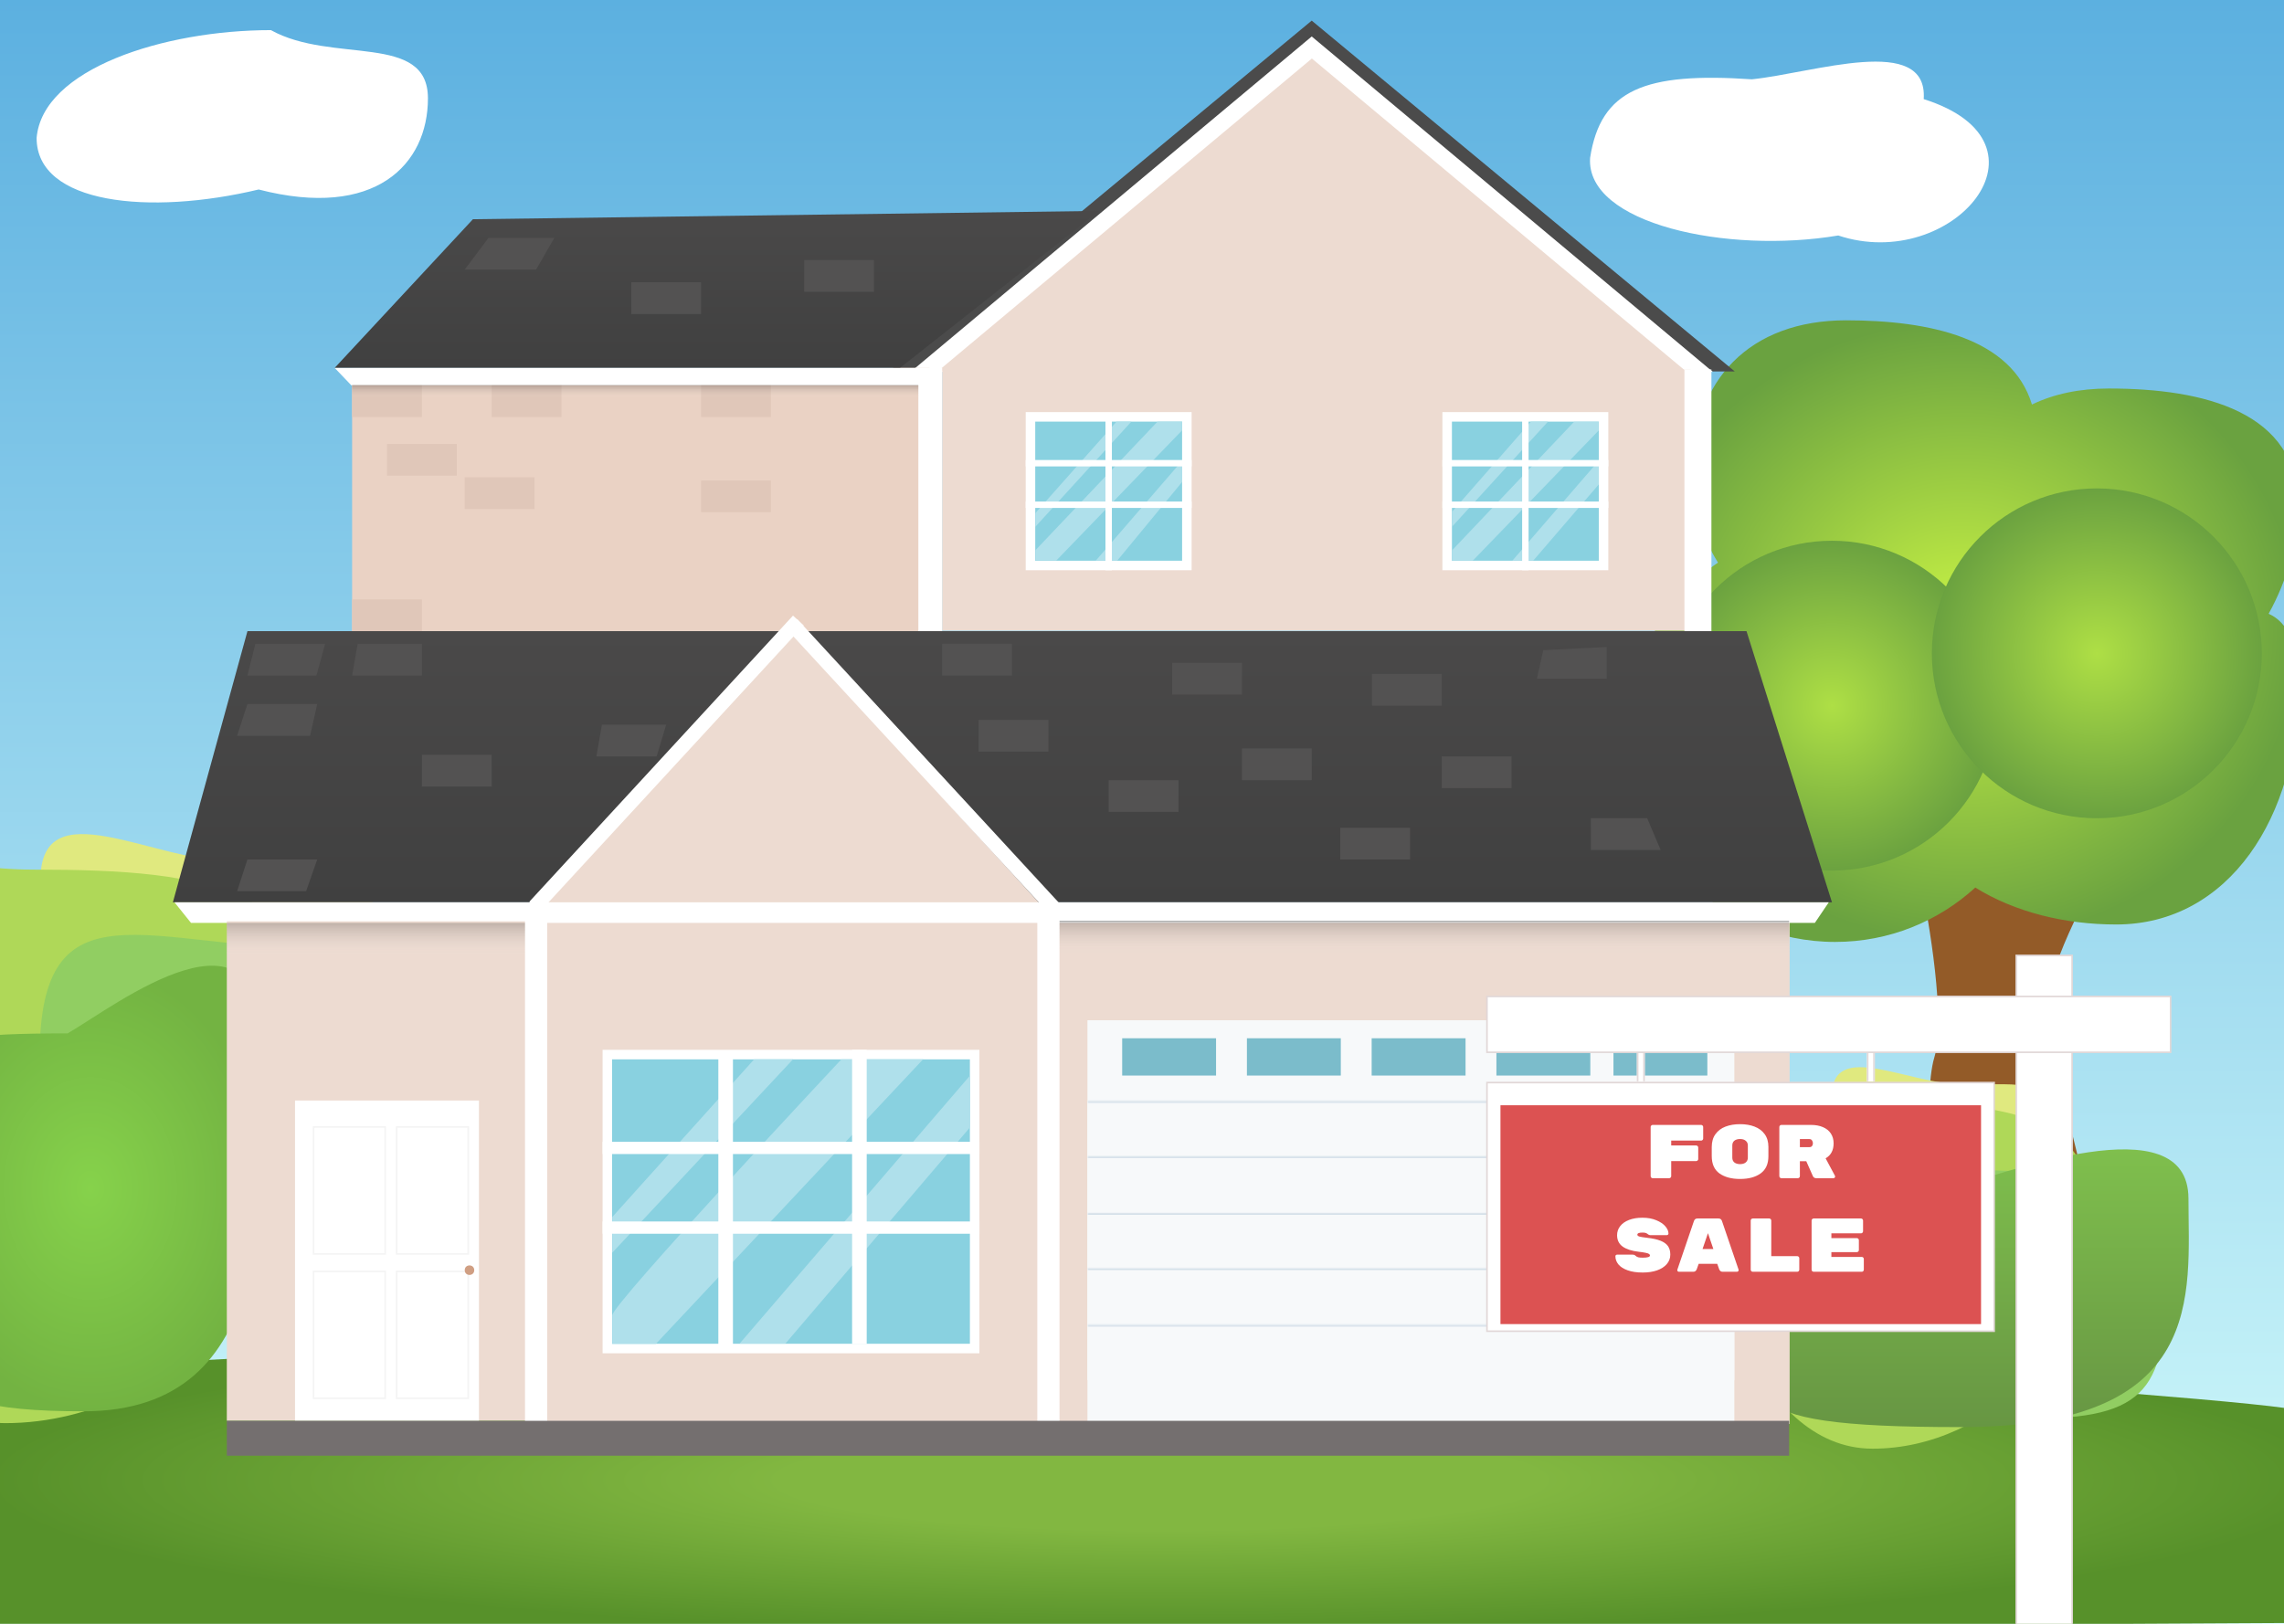
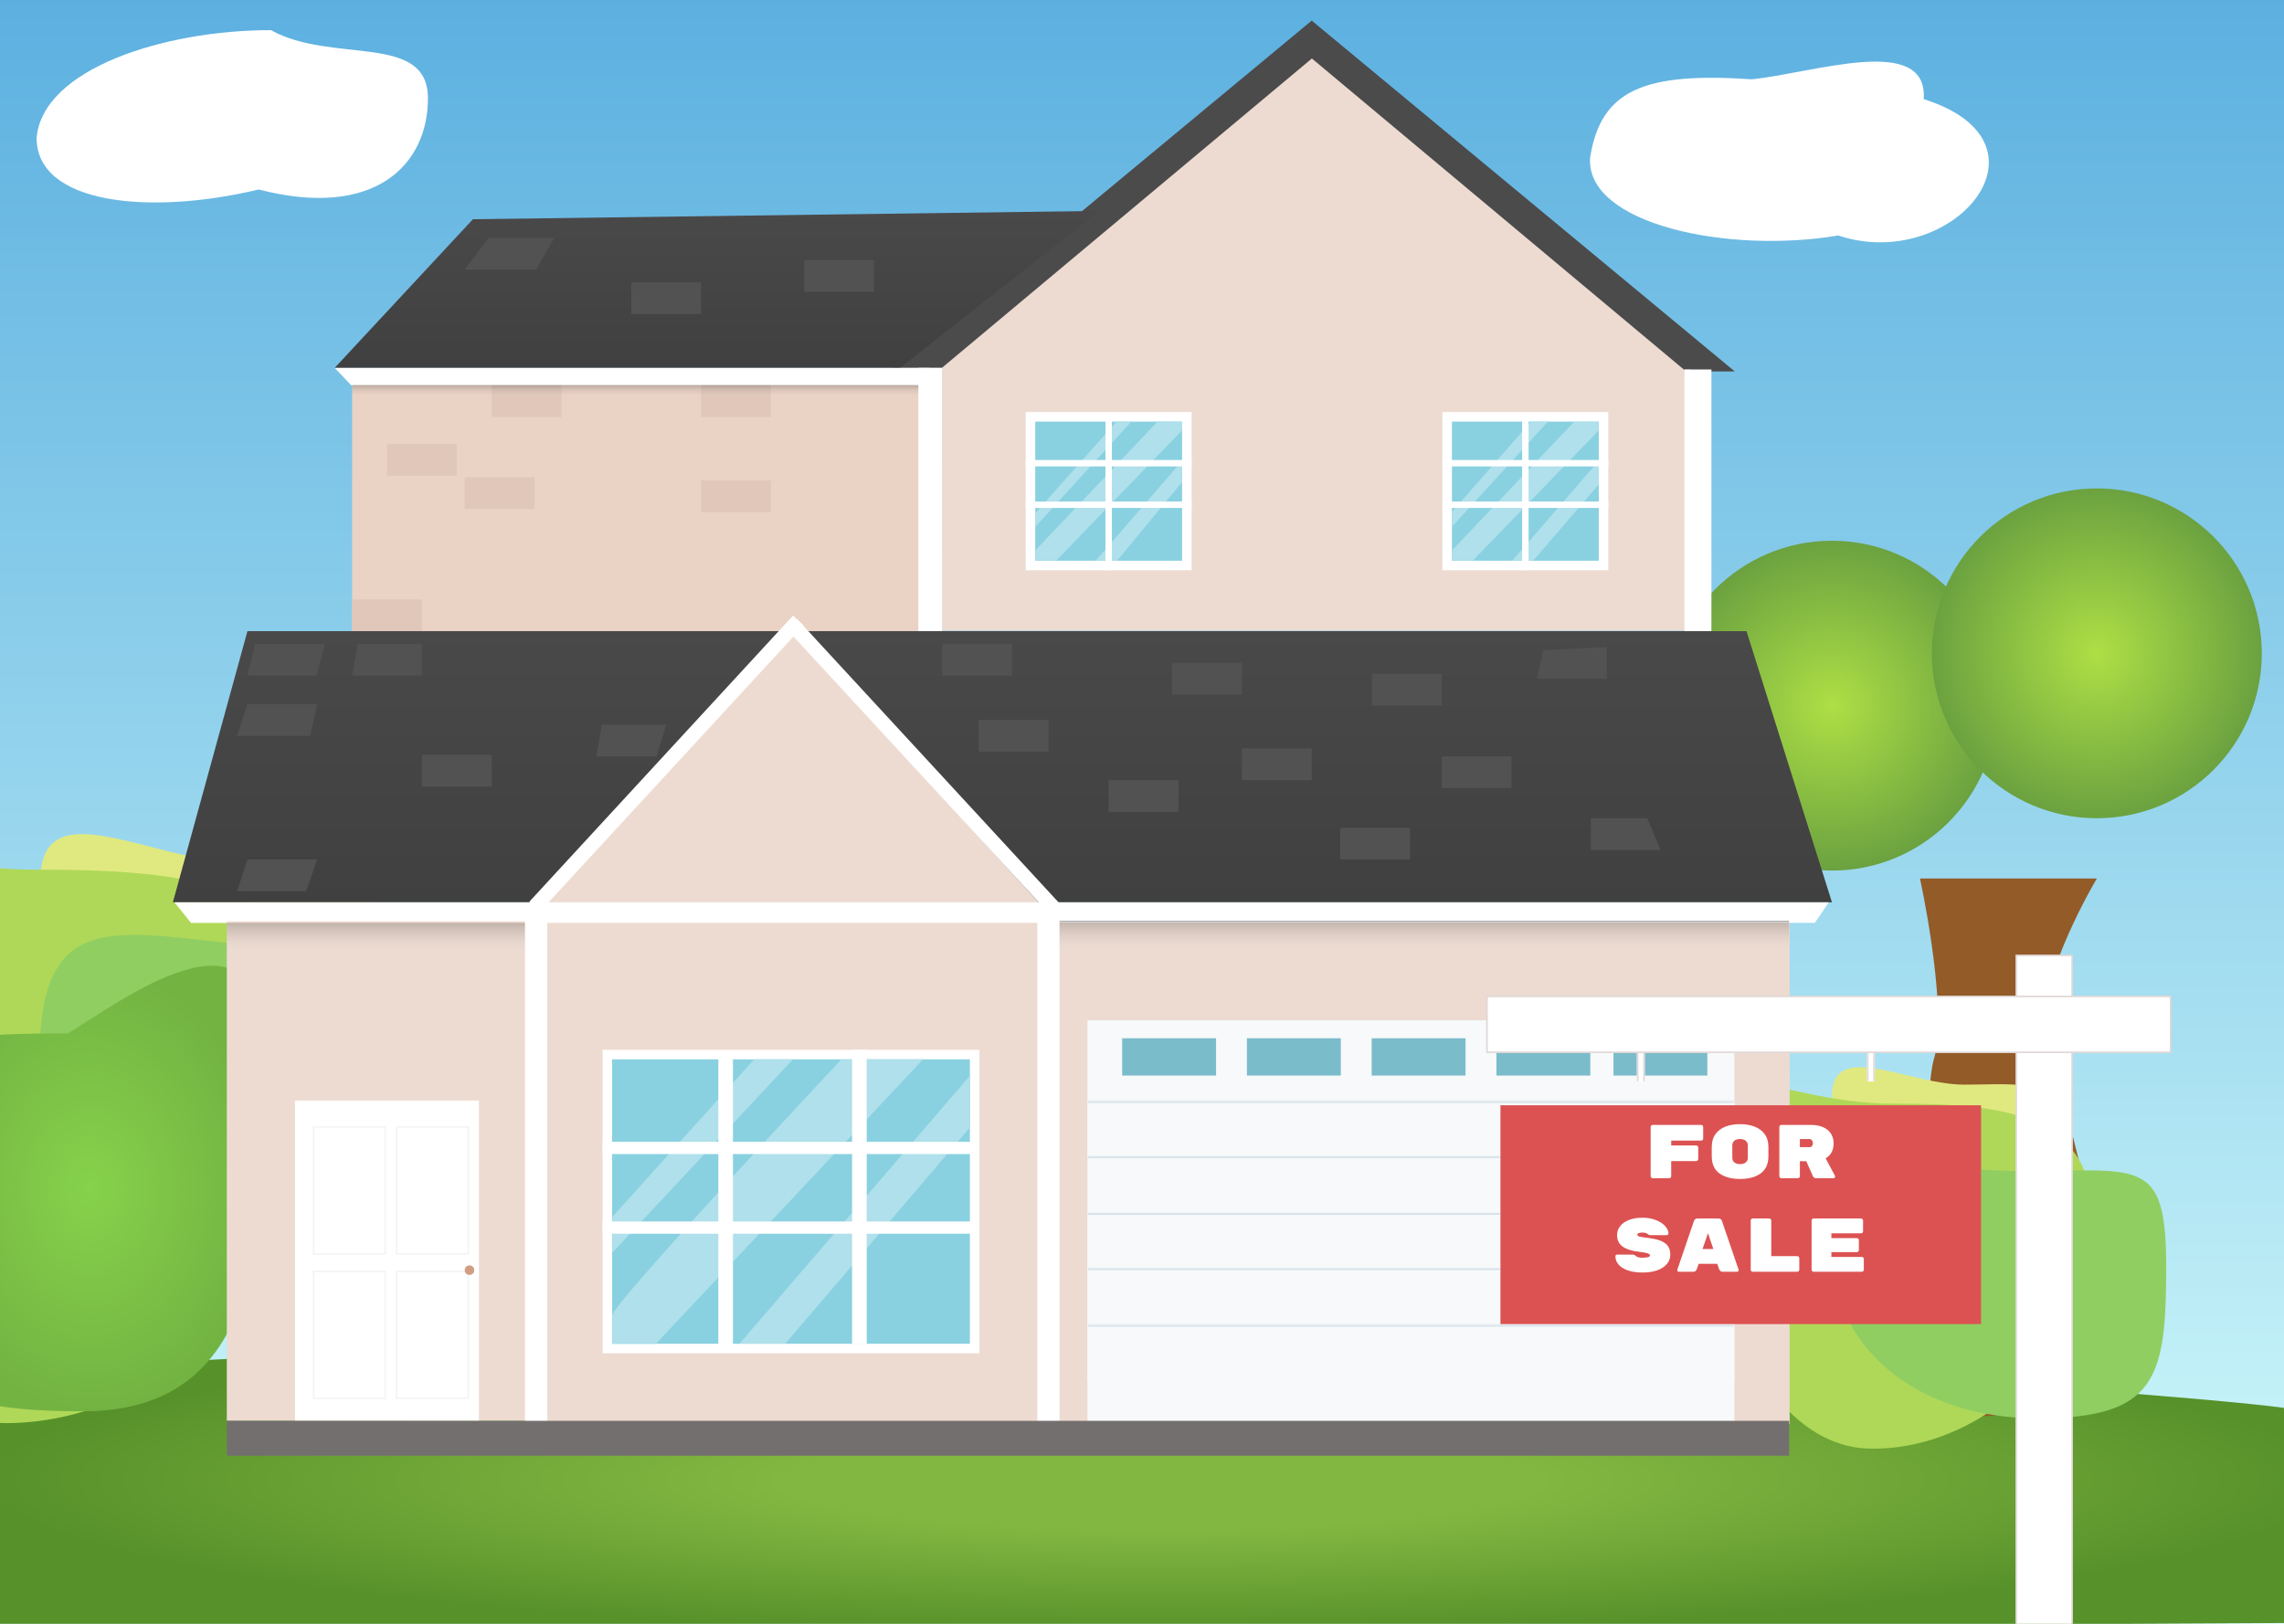
<svg xmlns="http://www.w3.org/2000/svg" width="1440" height="1024" viewBox="0 0 1440 1024" fill="none">
  <g clip-path="url(#clip0_21_152)">
    <rect width="1440" height="1024" fill="white" />
    <rect width="1440" height="1024" fill="url(#paint0_linear_21_152)" />
    <path d="M-3 865.123C190.976 853.722 603.005 832.061 699.31 836.621C819.692 842.322 1431.11 880.938 1451.5 890C1487.5 906 1443.33 981.318 1440 1023.5L-3 1031V865.123Z" fill="url(#paint1_radial_21_152)" />
    <path d="M1210.5 554C1216.5 581.833 1226.7 643.4 1219.5 667C1212.3 690.6 1216.5 782.5 1219.5 825.5C1218 842 1212.8 877.6 1204 888C1195.2 898.4 1273 892.333 1313 888L1322 777.5C1314 745 1296.4 674.2 1290 651C1283.6 627.8 1308.67 576.667 1322 554H1210.5Z" fill="#935B28" />
    <g filter="url(#filter0_i_21_152)">
-       <path fill-rule="evenodd" clip-rule="evenodd" d="M1244.37 573.703C1221.08 595.005 1190.06 608 1156 608C1083.65 608 1025 549.349 1025 477C1025 432.041 1047.65 392.372 1082.16 368.78C1071.91 352.469 1066 333.274 1066 312.73C1066 253.487 1102.31 216 1162.93 216C1215.63 216 1267.45 227.237 1280.09 269.098C1293.7 262.517 1309.95 259 1328.48 259C1388.82 259 1448 273.794 1448 332.748C1448 355.384 1441.16 379.692 1429.31 401.052C1441.22 406.389 1448 419.648 1448 447.845C1448 528.127 1404.69 597 1333.18 597C1301.18 597 1269.55 589.349 1244.37 573.703Z" fill="url(#paint2_radial_21_152)" />
-     </g>
+       </g>
    <g filter="url(#filter1_f_21_152)">
      <circle cx="1155" cy="445" r="104" fill="url(#paint3_radial_21_152)" />
    </g>
    <g filter="url(#filter2_f_21_152)">
      <circle cx="1322" cy="412" r="104" fill="url(#paint4_radial_21_152)" />
    </g>
    <g filter="url(#filter3_i_21_152)">
      <path d="M269.801 73C269.801 114.698 236.58 149.5 163.08 130.5C94.08 147 23.08 139.697 23.08 98C26.801 54.5 103.146 30 170.801 30C209.5 51.5 269.801 31.303 269.801 73Z" fill="white" />
    </g>
    <g filter="url(#filter4_i_21_152)">
      <path d="M1212.85 73.503C1300.62 101.239 1231.01 183.425 1158.96 159.5C1089 171.298 999.701 152.141 1002.52 110.539C1009.17 67.39 1037.04 56.441 1104.54 61.014C1143.34 57.056 1215.67 31.901 1212.85 73.503Z" fill="white" />
    </g>
    <path d="M1155 691.105C1155 727.181 1203.12 814.833 1238.56 814.833C1273.99 814.833 1298.51 750.833 1298.51 714.758C1298.51 678.682 1273.99 684.009 1238.56 684.009C1203.12 684.009 1155 655.029 1155 691.105Z" fill="#E0E97F" />
    <path d="M1320.2 773.724C1320.2 844.975 1255.32 913.569 1180.61 913.569C1105.9 913.569 1071 794.122 1071 722.871C1071 651.619 1118.19 695.966 1192.9 695.966C1267.61 695.966 1320.2 702.472 1320.2 773.724Z" fill="#AFD858" />
    <path d="M1365.74 799.243C1365.74 869.608 1359.27 894.428 1284.56 894.428C1209.85 894.428 1153 851.213 1153 780.848C1153 710.482 1199.85 738.511 1274.56 738.511C1349.27 738.511 1365.74 728.878 1365.74 799.243Z" fill="#91CE62" />
    <g filter="url(#filter5_i_21_152)">
-       <path d="M1379.76 778.849C1379.76 839.308 1391.9 922.955 1236.33 922.955C1080.76 922.955 1108.37 903.093 1108.37 842.634C1108.37 782.175 1068.1 774.42 1223.67 774.42C1263.68 762.903 1379.76 718.39 1379.76 778.849Z" fill="url(#paint5_linear_21_152)" />
-     </g>
+       </g>
    <path d="M25.5 555.043C25.5 612.912 96.756 753.516 149.221 753.516C201.686 753.516 238 650.853 238 592.984C238 535.115 201.686 543.66 149.221 543.66C96.756 543.66 25.5 497.174 25.5 555.043Z" fill="#E0E97F" />
    <path d="M210 673.135C210 787.43 113.932 897.462 3.306 897.462C-107.32 897.462 -159 705.856 -159 591.561C-159 477.266 -89.126 548.403 21.5 548.403C132.126 548.403 210 558.84 210 673.135Z" fill="#AFD858" />
    <path d="M340 695.813C340 808.686 330.432 848.5 219.806 848.5C109.18 848.5 25 779.178 25 666.304C25 553.431 94.374 598.391 205 598.391C315.626 598.391 340 582.939 340 695.813Z" fill="#91CE62" />
    <g filter="url(#filter6_i_21_152)">
      <path d="M165.825 681.78C165.825 778.788 175.405 913 52.656 913C-70.093 913 -48.303 881.131 -48.303 784.124C-48.303 687.116 -80.078 674.673 42.671 674.673C74.233 656.195 165.825 584.773 165.825 681.78Z" fill="url(#paint6_radial_21_152)" />
    </g>
    <path d="M156.017 398H1101.12L1155 569H109L156.017 398Z" fill="url(#paint7_linear_21_152)" />
    <path d="M498.303 397.714L660.512 575.287H336.094L498.303 397.714Z" fill="#EDDBD1" />
    <path d="M827 13L1093.74 234.25H560.264L827 13Z" fill="#4B4B4B" />
-     <path d="M827 23L1079.88 234.5H574.121L827 23Z" fill="white" />
    <path d="M827.097 36.893L1062.69 233.926H591.507L827.097 36.893Z" fill="#EDDBD1" />
    <rect x="593.982" y="233.115" width="471.906" height="164.6" fill="#EDDBD1" />
    <rect x="649.686" y="262.872" width="98.598" height="93.733" fill="#89D1E0" stroke="white" stroke-width="6" />
    <path d="M745.351 290.504L745.351 303.874L704.323 353.618L690.809 353.618L745.351 290.504Z" fill="#AFE0EB" />
    <path d="M703.931 265.888L713.289 265.888L652.682 332.277L652.682 323.665L703.931 265.888Z" fill="#AFE0EB" />
    <path d="M729.758 265.908C732.758 265.908 745.258 265.908 745.258 265.908C745.258 265.908 745.258 269.408 745.258 271.408L665.91 353.539L652.758 353.539L652.758 347.039L729.758 265.908Z" fill="#AFE0EB" />
    <rect x="751.284" y="290.094" width="4.03" height="104.598" transform="rotate(90 751.284 290.094)" fill="white" />
    <rect x="751.284" y="316.287" width="4.03" height="104.598" transform="rotate(90 751.284 316.287)" fill="white" />
    <rect x="696.958" y="262.894" width="4.054" height="96.711" fill="white" />
    <rect x="912.397" y="262.872" width="98.598" height="93.733" fill="#89D1E0" stroke="white" stroke-width="6" />
    <path d="M1008 290.5L1008 305.469L966.595 353.614L953.459 353.614L1008 290.5Z" fill="#AFE0EB" />
    <path d="M965.269 265.856L975.99 265.856L915.383 332.245L915.383 322.831L965.269 265.856Z" fill="#AFE0EB" />
    <path d="M992.408 266C995.408 266 1007.91 266 1007.91 266C1007.91 266 1007.91 269.5 1007.91 271.5L928.495 353.631L915.408 353.631L915.408 347.131L992.408 266Z" fill="#AFE0EB" />
    <rect x="1013.99" y="290.094" width="4.03" height="104.598" transform="rotate(90 1013.99 290.094)" fill="white" />
    <rect x="1013.99" y="316.287" width="4.03" height="104.598" transform="rotate(90 1013.99 316.287)" fill="white" />
    <rect x="959.669" y="262.895" width="4.054" height="96.711" fill="white" />
    <rect x="1062" y="233" width="17" height="165" fill="white" />
    <rect x="222" y="232" width="364" height="166" fill="#EAD2C4" />
    <path d="M298.169 138.249L693 133L567.401 232L211 232L298.169 138.249Z" fill="url(#paint8_linear_21_152)" />
    <path d="M211 232H593.5V243H221.5L211 232Z" fill="white" />
    <rect x="579" y="232" width="15" height="166" fill="white" />
    <rect x="337.322" y="570" width="791" height="328" fill="#EDDBD1" />
    <path d="M110 569H1153L1144.21 582H120.435L110 569Z" fill="white" />
    <rect x="382.921" y="665.047" width="231.575" height="185.357" fill="#89D1E0" stroke="white" stroke-width="6" />
    <path d="M475.5 668L500 668L386 790L386 767.5L475.5 668Z" fill="#AFE0EB" />
    <path d="M611.5 678.357L611.5 711L495.145 847.331L466.269 847.331L611.5 678.357Z" fill="#AFE0EB" />
    <path d="M530.5 668L582 668L413.5 847.5C407.5 847.5 397 847.5 386 847.5C386 843.5 386 836.728 386 829.5C386 822.272 530.5 668 530.5 668Z" fill="#AFE0EB" />
    <rect x="617.496" y="720.034" width="7.732" height="237.575" transform="rotate(90 617.496 720.034)" fill="white" />
    <rect x="617.496" y="770.29" width="7.732" height="237.575" transform="rotate(90 617.496 770.29)" fill="white" />
    <rect x="452.896" y="666.912" width="9.208" height="185.559" fill="white" />
    <rect x="537.223" y="662.047" width="9.208" height="185.559" fill="white" />
    <rect x="685.606" y="643.398" width="407.85" height="252.981" fill="#F7F9FA" />
    <mask id="path-52-inside-1_21_152" fill="white">
      <path d="M685.606 694.48H1093.46V729.346H685.606V694.48Z" />
    </mask>
    <path d="M685.606 694.48H1093.46V729.346H685.606V694.48Z" fill="#F7F9FA" />
    <path d="M685.606 695.48H1093.46V693.48H685.606V695.48Z" fill="#D0DDE7" mask="url(#path-52-inside-1_21_152)" />
    <mask id="path-54-inside-2_21_152" fill="white">
      <path d="M685.606 729.346H1093.46V765.023H685.606V729.346Z" />
    </mask>
-     <path d="M685.606 729.346H1093.46V765.023H685.606V729.346Z" fill="#F7F9FA" />
+     <path d="M685.606 729.346H1093.46H685.606V729.346Z" fill="#F7F9FA" />
    <path d="M685.606 730.346H1093.46V728.346H685.606V730.346Z" fill="#D0DDE7" mask="url(#path-54-inside-2_21_152)" />
    <mask id="path-56-inside-3_21_152" fill="white">
      <path d="M685.606 765.023H1093.46V799.889H685.606V765.023Z" />
    </mask>
    <path d="M685.606 765.023H1093.46V799.889H685.606V765.023Z" fill="#F7F9FA" />
    <path d="M685.606 766.023H1093.46V764.023H685.606V766.023Z" fill="#D0DDE7" mask="url(#path-56-inside-3_21_152)" />
    <mask id="path-58-inside-4_21_152" fill="white">
      <path d="M685.606 799.889H1093.46V835.566H685.606V799.889Z" />
    </mask>
    <path d="M685.606 799.889H1093.46V835.566H685.606V799.889Z" fill="#F7F9FA" />
    <path d="M685.606 800.889H1093.46V798.889H685.606V800.889Z" fill="#D0DDE7" mask="url(#path-58-inside-4_21_152)" />
    <mask id="path-60-inside-5_21_152" fill="white">
      <path d="M685.606 835.566H1093.46V870.432H685.606V835.566Z" />
    </mask>
    <path d="M685.606 835.566H1093.46V870.432H685.606V835.566Z" fill="#F7F9FA" />
    <path d="M685.606 836.566H1093.46V834.566H685.606V836.566Z" fill="#D0DDE7" mask="url(#path-60-inside-5_21_152)" />
    <rect x="707.499" y="654.749" width="59.191" height="23.514" fill="#7BBCCB" />
    <rect x="786.15" y="654.749" width="59.191" height="23.514" fill="#7BBCCB" />
    <rect x="864.801" y="654.749" width="59.191" height="23.514" fill="#7BBCCB" />
    <rect x="943.452" y="654.749" width="59.191" height="23.514" fill="#7BBCCB" />
    <rect x="1017.24" y="654.749" width="59.191" height="23.514" fill="#7BBCCB" />
    <rect x="143" y="581" width="191" height="315" fill="#EDDBD1" />
    <rect x="186" y="694" width="115.963" height="202" fill="white" />
    <rect x="250.093" y="710.71" width="45.136" height="80.049" fill="white" stroke="#F4F4F4" />
    <rect x="197.722" y="710.71" width="45.136" height="80.049" fill="white" stroke="#F4F4F4" />
    <rect x="250.093" y="801.735" width="45.136" height="80.049" fill="white" stroke="#F4F4F4" />
    <rect x="197.722" y="801.735" width="45.136" height="80.049" fill="white" stroke="#F4F4F4" />
    <g filter="url(#filter7_i_21_152)">
      <circle cx="296" cy="797" r="3" fill="#D09F83" />
    </g>
    <rect x="331" y="570" width="14" height="328" fill="white" />
    <rect x="654" y="570" width="14" height="328" fill="white" />
    <rect width="9.171" height="243.591" transform="matrix(-0.735 0.678 0.678 0.735 502.615 390.417)" fill="white" />
    <rect x="499.97" y="388.212" width="9.171" height="245.37" transform="rotate(42.658 499.97 388.212)" fill="white" />
    <rect x="143" y="896" width="985" height="22" fill="#746F6F" />
    <mask id="path-79-inside-6_21_152" fill="white">
      <path d="M1177 663H1182V682H1177V663Z" />
    </mask>
    <path d="M1177 663H1182V682H1177V663Z" fill="white" />
    <path d="M1181 663V682H1183V663H1181ZM1178 682V663H1176V682H1178Z" fill="#E1D7D7" mask="url(#path-79-inside-6_21_152)" />
    <mask id="path-81-inside-7_21_152" fill="white">
      <path d="M1032 663H1037V682H1032V663Z" />
    </mask>
    <path d="M1032 663H1037V682H1032V663Z" fill="white" />
    <path d="M1036 663V682H1038V663H1036ZM1033 682V663H1031V682H1033Z" fill="#E1D7D7" mask="url(#path-81-inside-7_21_152)" />
    <rect x="1271.2" y="602.5" width="35.216" height="431" fill="white" stroke="#E1D7D7" />
    <rect x="937.5" y="663.583" width="35.216" height="431" transform="rotate(-90 937.5 663.583)" fill="white" stroke="#E1D7D7" />
-     <rect x="937.5" y="682.691" width="319.766" height="156.796" fill="white" stroke="#E1D7D7" />
    <g filter="url(#filter8_i_21_152)">
      <rect x="946" y="692" width="303" height="138" fill="#DC5252" />
    </g>
    <path d="M1072.51 709.4C1072.86 709.4 1073.17 709.528 1073.42 709.784C1073.68 710.04 1073.81 710.344 1073.81 710.696V717.992C1073.81 718.344 1073.68 718.648 1073.42 718.904C1073.17 719.16 1072.86 719.288 1072.51 719.288H1053.65V722.36H1069.39C1069.74 722.36 1070.05 722.488 1070.3 722.744C1070.56 723 1070.69 723.304 1070.69 723.656V730.904C1070.69 731.256 1070.56 731.56 1070.3 731.816C1070.05 732.072 1069.74 732.2 1069.39 732.2H1053.65V741.704C1053.65 742.056 1053.52 742.36 1053.26 742.616C1053.01 742.872 1052.7 743 1052.35 743H1041.98C1041.63 743 1041.33 742.872 1041.07 742.616C1040.82 742.36 1040.69 742.056 1040.69 741.704V710.696C1040.69 710.344 1040.82 710.04 1041.07 709.784C1041.33 709.528 1041.63 709.4 1041.98 709.4H1072.51ZM1114.93 729.128C1114.93 734.024 1113.29 737.64 1110.03 739.976C1106.8 742.312 1102.48 743.48 1097.07 743.48C1091.66 743.48 1087.33 742.312 1084.06 739.976C1080.83 737.64 1079.21 733.992 1079.21 729.032V723.368C1079.21 720.104 1079.98 717.4 1081.52 715.256C1083.09 713.08 1085.21 711.48 1087.9 710.456C1090.59 709.432 1093.65 708.92 1097.07 708.92C1100.49 708.92 1103.53 709.432 1106.19 710.456C1108.88 711.48 1111.01 713.064 1112.57 715.208C1114.14 717.352 1114.93 720.04 1114.93 723.272V729.128ZM1092.17 730.04C1092.17 731.352 1092.61 732.36 1093.47 733.064C1094.37 733.768 1095.57 734.12 1097.07 734.12C1098.57 734.12 1099.76 733.768 1100.62 733.064C1101.52 732.328 1101.97 731.304 1101.97 729.992V722.408C1101.97 721.096 1101.52 720.088 1100.62 719.384C1099.76 718.648 1098.57 718.28 1097.07 718.28C1095.57 718.28 1094.37 718.632 1093.47 719.336C1092.61 720.04 1092.17 721.048 1092.17 722.36V730.04ZM1156.91 741.512C1156.97 741.64 1157 741.784 1157 741.944C1157 742.232 1156.89 742.488 1156.67 742.712C1156.47 742.904 1156.23 743 1155.95 743H1145.05C1144.6 743 1144.19 742.888 1143.8 742.664C1143.45 742.44 1143.19 742.152 1143.03 741.8L1138.81 732.296H1134.78V741.704C1134.78 742.056 1134.65 742.36 1134.39 742.616C1134.14 742.872 1133.83 743 1133.48 743H1123.11C1122.76 743 1122.46 742.872 1122.2 742.616C1121.95 742.36 1121.82 742.056 1121.82 741.704V710.696C1121.82 710.344 1121.95 710.04 1122.2 709.784C1122.46 709.528 1122.76 709.4 1123.11 709.4H1141.79C1144.67 709.4 1147.18 709.864 1149.32 710.792C1151.5 711.72 1153.16 713.064 1154.31 714.824C1155.47 716.584 1156.04 718.648 1156.04 721.016C1156.04 725.368 1154.36 728.52 1151 730.472L1156.91 741.512ZM1140.78 723.416C1141.48 723.416 1142.03 723.192 1142.41 722.744C1142.79 722.264 1142.99 721.672 1142.99 720.968C1142.99 720.264 1142.79 719.656 1142.41 719.144C1142.06 718.6 1141.51 718.328 1140.78 718.328H1134.78V723.416H1140.78ZM1038.54 780.592C1042.06 780.976 1044.87 781.6 1046.99 782.464C1049.13 783.328 1050.68 784.464 1051.64 785.872C1052.6 787.28 1053.08 789.04 1053.08 791.152C1053.08 793.456 1052.33 795.472 1050.83 797.2C1049.35 798.896 1047.31 800.208 1044.68 801.136C1042.06 802.032 1039.07 802.48 1035.71 802.48C1031.96 802.48 1028.79 802.016 1026.2 801.088C1023.61 800.16 1021.67 798.928 1020.39 797.392C1019.11 795.824 1018.47 794.112 1018.47 792.256C1018.47 791.936 1018.57 791.68 1018.76 791.488C1018.99 791.296 1019.26 791.2 1019.58 791.2H1029.42C1030.09 791.2 1030.63 791.408 1031.05 791.824C1031.59 792.336 1032.2 792.688 1032.87 792.88C1033.55 793.04 1034.49 793.12 1035.71 793.12C1038.75 793.12 1040.27 792.656 1040.27 791.728C1040.27 791.344 1040.06 791.024 1039.64 790.768C1039.26 790.48 1038.55 790.24 1037.53 790.048C1036.54 789.824 1035.07 789.6 1033.11 789.376C1028.73 788.864 1025.37 787.776 1023.03 786.112C1020.7 784.416 1019.53 782.032 1019.53 778.96C1019.53 776.784 1020.19 774.864 1021.5 773.2C1022.81 771.536 1024.67 770.24 1027.07 769.312C1029.5 768.384 1032.31 767.92 1035.51 767.92C1038.84 767.92 1041.75 768.448 1044.25 769.504C1046.75 770.528 1048.65 771.808 1049.96 773.344C1051.27 774.88 1051.93 776.384 1051.93 777.856C1051.93 778.176 1051.82 778.432 1051.59 778.624C1051.4 778.816 1051.13 778.912 1050.78 778.912H1040.46C1039.91 778.912 1039.42 778.72 1038.97 778.336C1038.62 778.016 1038.2 777.76 1037.72 777.568C1037.24 777.376 1036.51 777.28 1035.51 777.28C1033.37 777.28 1032.3 777.728 1032.3 778.624C1032.3 779.104 1032.71 779.488 1033.55 779.776C1034.38 780.032 1036.04 780.304 1038.54 780.592ZM1069.77 800.368C1069.35 801.456 1068.63 802 1067.61 802H1058.53C1058.25 802 1057.99 801.904 1057.77 801.712C1057.57 801.488 1057.48 801.232 1057.48 800.944L1057.53 800.656L1067.99 769.984C1068.12 769.568 1068.36 769.2 1068.71 768.88C1069.06 768.56 1069.54 768.4 1070.15 768.4H1083.49C1084.1 768.4 1084.58 768.56 1084.93 768.88C1085.29 769.2 1085.53 769.568 1085.65 769.984L1096.12 800.656L1096.17 800.944C1096.17 801.232 1096.05 801.488 1095.83 801.712C1095.64 801.904 1095.4 802 1095.11 802H1086.04C1085.01 802 1084.29 801.456 1083.88 800.368L1082.68 797.008H1070.97L1069.77 800.368ZM1076.82 777.664L1073.41 787.648H1080.23L1076.82 777.664ZM1133.11 792.16C1133.46 792.16 1133.76 792.288 1134.02 792.544C1134.28 792.8 1134.4 793.104 1134.4 793.456V800.704C1134.4 801.056 1134.28 801.36 1134.02 801.616C1133.76 801.872 1133.46 802 1133.11 802H1105.08C1104.72 802 1104.42 801.872 1104.16 801.616C1103.91 801.36 1103.78 801.056 1103.78 800.704V769.696C1103.78 769.344 1103.91 769.04 1104.16 768.784C1104.42 768.528 1104.72 768.4 1105.08 768.4H1115.44C1115.8 768.4 1116.1 768.528 1116.36 768.784C1116.61 769.04 1116.74 769.344 1116.74 769.696V792.16H1133.11ZM1173.79 792.64C1174.15 792.64 1174.45 792.768 1174.71 793.024C1174.96 793.28 1175.09 793.584 1175.09 793.936V800.704C1175.09 801.056 1174.96 801.36 1174.71 801.616C1174.45 801.872 1174.15 802 1173.79 802H1143.46C1143.11 802 1142.8 801.872 1142.55 801.616C1142.29 801.36 1142.16 801.056 1142.16 800.704V769.696C1142.16 769.344 1142.29 769.04 1142.55 768.784C1142.8 768.528 1143.11 768.4 1143.46 768.4H1173.31C1173.67 768.4 1173.97 768.528 1174.23 768.784C1174.48 769.04 1174.61 769.344 1174.61 769.696V776.464C1174.61 776.816 1174.48 777.12 1174.23 777.376C1173.97 777.632 1173.67 777.76 1173.31 777.76H1154.64V780.784H1170.67C1171.03 780.784 1171.33 780.912 1171.59 781.168C1171.84 781.424 1171.97 781.728 1171.97 782.08V788.32C1171.97 788.672 1171.84 788.976 1171.59 789.232C1171.33 789.488 1171.03 789.616 1170.67 789.616H1154.64V792.64H1173.79Z" fill="white" />
-     <rect x="222" y="243" width="44" height="20" fill="#E0C7B9" />
    <path d="M310 243H354V263H310V243Z" fill="#E0C7B9" />
    <path d="M244 280H288V300H244V280Z" fill="#E0C7B9" />
    <path d="M293 301H337V321H293V301Z" fill="#E0C7B9" />
    <path d="M442 303H486V323H442V303Z" fill="#E0C7B9" />
    <path d="M442 243H486V263H442V243Z" fill="#E0C7B9" />
    <path d="M222 378H266V398H222V378Z" fill="#E0C7B9" />
    <path d="M161 406H205L199.5 426H156L161 406Z" fill="#535252" />
    <path d="M225.5 406H266V426H222L225.5 406Z" fill="#535252" />
    <path d="M156 444H200L195.5 464H149.5L156 444Z" fill="#535252" />
    <path d="M266 476H310V496H266V476Z" fill="#535252" />
    <path d="M308 150H349.5L338 170H293L308 150Z" fill="#535252" />
    <path d="M507 164H551V184H507V164Z" fill="#535252" />
    <path d="M398 178H442V198H398V178Z" fill="#535252" />
    <path d="M379.5 457H420L414 477H376L379.5 457Z" fill="#535252" />
    <path d="M594 406H638V426H594V406Z" fill="#535252" />
    <path d="M617 454H661V474H617V454Z" fill="#535252" />
    <path d="M699 492H743V512H699V492Z" fill="#535252" />
    <path d="M783 472H827V492H783V472Z" fill="#535252" />
    <path d="M865 425H909V445H865V425Z" fill="#535252" />
    <path d="M739 418H783V438H739V418Z" fill="#535252" />
    <path d="M973 410L1013 408V428H969L973 410Z" fill="#535252" />
    <path d="M1003 516H1038.5L1047 536H1003V516Z" fill="#535252" />
    <path d="M845 522H889V542H845V522Z" fill="#535252" />
    <path d="M909 477H953V497H909V477Z" fill="#535252" />
    <path d="M156 542H200L193 562H149.5L156 542Z" fill="#535252" />
    <rect x="222" y="243" width="357" height="8" fill="url(#paint9_linear_21_152)" />
    <rect x="668" y="581" width="460" height="21" fill="url(#paint10_linear_21_152)" />
    <rect x="143" y="582" width="188" height="21" fill="url(#paint11_linear_21_152)" />
  </g>
  <defs>
    <filter id="filter0_i_21_152" x="1025" y="206" width="424" height="402" filterUnits="userSpaceOnUse" color-interpolation-filters="sRGB">
      <feFlood flood-opacity="0" result="BackgroundImageFix" />
      <feBlend mode="normal" in="SourceGraphic" in2="BackgroundImageFix" result="shape" />
      <feColorMatrix in="SourceAlpha" type="matrix" values="0 0 0 0 0 0 0 0 0 0 0 0 0 0 0 0 0 0 127 0" result="hardAlpha" />
      <feOffset dx="1" dy="-14" />
      <feGaussianBlur stdDeviation="5" />
      <feComposite in2="hardAlpha" operator="arithmetic" k2="-1" k3="1" />
      <feColorMatrix type="matrix" values="0 0 0 0 0.389 0 0 0 0 0.546 0 0 0 0 0.205 0 0 0 1 0" />
      <feBlend mode="normal" in2="shape" result="effect1_innerShadow_21_152" />
    </filter>
    <filter id="filter1_f_21_152" x="1010" y="300" width="290" height="290" filterUnits="userSpaceOnUse" color-interpolation-filters="sRGB">
      <feFlood flood-opacity="0" result="BackgroundImageFix" />
      <feBlend mode="normal" in="SourceGraphic" in2="BackgroundImageFix" result="shape" />
      <feGaussianBlur stdDeviation="20.5" result="effect1_foregroundBlur_21_152" />
    </filter>
    <filter id="filter2_f_21_152" x="1177" y="267" width="290" height="290" filterUnits="userSpaceOnUse" color-interpolation-filters="sRGB">
      <feFlood flood-opacity="0" result="BackgroundImageFix" />
      <feBlend mode="normal" in="SourceGraphic" in2="BackgroundImageFix" result="shape" />
      <feGaussianBlur stdDeviation="20.5" result="effect1_foregroundBlur_21_152" />
    </filter>
    <filter id="filter3_i_21_152" x="23.08" y="30" width="246.721" height="108.682" filterUnits="userSpaceOnUse" color-interpolation-filters="sRGB">
      <feFlood flood-opacity="0" result="BackgroundImageFix" />
      <feBlend mode="normal" in="SourceGraphic" in2="BackgroundImageFix" result="shape" />
      <feColorMatrix in="SourceAlpha" type="matrix" values="0 0 0 0 0 0 0 0 0 0 0 0 0 0 0 0 0 0 127 0" result="hardAlpha" />
      <feOffset dy="-11" />
      <feComposite in2="hardAlpha" operator="arithmetic" k2="-1" k3="1" />
      <feColorMatrix type="matrix" values="0 0 0 0 0.825 0 0 0 0 0.756 0 0 0 0 0.756 0 0 0 0.25 0" />
      <feBlend mode="normal" in2="shape" result="effect1_innerShadow_21_152" />
    </filter>
    <filter id="filter4_i_21_152" x="1002.45" y="49.868" width="251.441" height="113.943" filterUnits="userSpaceOnUse" color-interpolation-filters="sRGB">
      <feFlood flood-opacity="0" result="BackgroundImageFix" />
      <feBlend mode="normal" in="SourceGraphic" in2="BackgroundImageFix" result="shape" />
      <feColorMatrix in="SourceAlpha" type="matrix" values="0 0 0 0 0 0 0 0 0 0 0 0 0 0 0 0 0 0 127 0" result="hardAlpha" />
      <feOffset dy="-11" />
      <feComposite in2="hardAlpha" operator="arithmetic" k2="-1" k3="1" />
      <feColorMatrix type="matrix" values="0 0 0 0 0.825 0 0 0 0 0.756 0 0 0 0 0.756 0 0 0 0.25 0" />
      <feBlend mode="normal" in2="shape" result="effect1_innerShadow_21_152" />
    </filter>
    <filter id="filter5_i_21_152" x="1103.69" y="739.824" width="276.293" height="183.131" filterUnits="userSpaceOnUse" color-interpolation-filters="sRGB">
      <feFlood flood-opacity="0" result="BackgroundImageFix" />
      <feBlend mode="normal" in="SourceGraphic" in2="BackgroundImageFix" result="shape" />
      <feColorMatrix in="SourceAlpha" type="matrix" values="0 0 0 0 0 0 0 0 0 0 0 0 0 0 0 0 0 0 127 0" result="hardAlpha" />
      <feOffset dy="-23" />
      <feGaussianBlur stdDeviation="4" />
      <feComposite in2="hardAlpha" operator="arithmetic" k2="-1" k3="1" />
      <feColorMatrix type="matrix" values="0 0 0 0 0.035 0 0 0 0 0.338 0 0 0 0 0.047 0 0 0 0.25 0" />
      <feBlend mode="normal" in2="shape" result="effect1_innerShadow_21_152" />
    </filter>
    <filter id="filter6_i_21_152" x="-52" y="624" width="218" height="289" filterUnits="userSpaceOnUse" color-interpolation-filters="sRGB">
      <feFlood flood-opacity="0" result="BackgroundImageFix" />
      <feBlend mode="normal" in="SourceGraphic" in2="BackgroundImageFix" result="shape" />
      <feColorMatrix in="SourceAlpha" type="matrix" values="0 0 0 0 0 0 0 0 0 0 0 0 0 0 0 0 0 0 127 0" result="hardAlpha" />
      <feOffset dy="-23" />
      <feGaussianBlur stdDeviation="4" />
      <feComposite in2="hardAlpha" operator="arithmetic" k2="-1" k3="1" />
      <feColorMatrix type="matrix" values="0 0 0 0 0.035 0 0 0 0 0.338 0 0 0 0 0.047 0 0 0 0.25 0" />
      <feBlend mode="normal" in2="shape" result="effect1_innerShadow_21_152" />
    </filter>
    <filter id="filter7_i_21_152" x="293" y="794" width="6" height="6" filterUnits="userSpaceOnUse" color-interpolation-filters="sRGB">
      <feFlood flood-opacity="0" result="BackgroundImageFix" />
      <feBlend mode="normal" in="SourceGraphic" in2="BackgroundImageFix" result="shape" />
      <feColorMatrix in="SourceAlpha" type="matrix" values="0 0 0 0 0 0 0 0 0 0 0 0 0 0 0 0 0 0 127 0" result="hardAlpha" />
      <feMorphology radius="5" operator="dilate" in="SourceAlpha" result="effect1_innerShadow_21_152" />
      <feOffset dy="4" />
      <feGaussianBlur stdDeviation="2" />
      <feComposite in2="hardAlpha" operator="arithmetic" k2="-1" k3="1" />
      <feColorMatrix type="matrix" values="0 0 0 0 0 0 0 0 0 0 0 0 0 0 0 0 0 0 0.25 0" />
      <feBlend mode="normal" in2="shape" result="effect1_innerShadow_21_152" />
    </filter>
    <filter id="filter8_i_21_152" x="946" y="692" width="303" height="143" filterUnits="userSpaceOnUse" color-interpolation-filters="sRGB">
      <feFlood flood-opacity="0" result="BackgroundImageFix" />
      <feBlend mode="normal" in="SourceGraphic" in2="BackgroundImageFix" result="shape" />
      <feColorMatrix in="SourceAlpha" type="matrix" values="0 0 0 0 0 0 0 0 0 0 0 0 0 0 0 0 0 0 127 0" result="hardAlpha" />
      <feOffset dy="5" />
      <feGaussianBlur stdDeviation="3" />
      <feComposite in2="hardAlpha" operator="arithmetic" k2="-1" k3="1" />
      <feColorMatrix type="matrix" values="0 0 0 0 0 0 0 0 0 0 0 0 0 0 0 0 0 0 0.25 0" />
      <feBlend mode="normal" in2="shape" result="effect1_innerShadow_21_152" />
    </filter>
    <linearGradient id="paint0_linear_21_152" x1="720" y1="0" x2="720" y2="1024" gradientUnits="userSpaceOnUse">
      <stop stop-color="#5CB0E0" />
      <stop offset="1" stop-color="#D3FBFB" />
    </linearGradient>
    <radialGradient id="paint1_radial_21_152" cx="0" cy="0" r="1" gradientUnits="userSpaceOnUse" gradientTransform="translate(731.273 933.5) rotate(90) scale(97.5 734.273)">
      <stop offset="0.323" stop-color="#82B741" />
      <stop offset="1" stop-color="#57912A" />
    </radialGradient>
    <radialGradient id="paint2_radial_21_152" cx="0" cy="0" r="1" gradientUnits="userSpaceOnUse" gradientTransform="translate(1236.5 412) rotate(90) scale(196 211.5)">
      <stop offset="0.115" stop-color="#BFEB44" />
      <stop offset="1" stop-color="#6AA240" />
    </radialGradient>
    <radialGradient id="paint3_radial_21_152" cx="0" cy="0" r="1" gradientUnits="userSpaceOnUse" gradientTransform="translate(1155 445) rotate(90) scale(104)">
      <stop stop-color="#AEDF45" />
      <stop offset="1" stop-color="#6BA240" />
    </radialGradient>
    <radialGradient id="paint4_radial_21_152" cx="0" cy="0" r="1" gradientUnits="userSpaceOnUse" gradientTransform="translate(1322 412) rotate(90) scale(104)">
      <stop stop-color="#AEDF45" />
      <stop offset="1" stop-color="#6BA240" />
    </radialGradient>
    <linearGradient id="paint5_linear_21_152" x1="1241.83" y1="747.824" x2="1241.83" y2="922.955" gradientUnits="userSpaceOnUse">
      <stop stop-color="#7FBF4D" />
      <stop offset="1" stop-color="#679643" />
    </linearGradient>
    <radialGradient id="paint6_radial_21_152" cx="0" cy="0" r="1" gradientUnits="userSpaceOnUse" gradientTransform="translate(57 772.5) rotate(90) scale(140.5 109)">
      <stop stop-color="#86D24B" />
      <stop offset="1" stop-color="#73B342" />
    </radialGradient>
    <linearGradient id="paint7_linear_21_152" x1="632" y1="398" x2="632" y2="569" gradientUnits="userSpaceOnUse">
      <stop stop-color="#4A4949" />
      <stop offset="1" stop-color="#404040" />
    </linearGradient>
    <linearGradient id="paint8_linear_21_152" x1="452" y1="133" x2="452" y2="232" gradientUnits="userSpaceOnUse">
      <stop stop-color="#4A4949" />
      <stop offset="1" stop-color="#404040" />
    </linearGradient>
    <linearGradient id="paint9_linear_21_152" x1="400.5" y1="243" x2="400.5" y2="251" gradientUnits="userSpaceOnUse">
      <stop />
      <stop offset="0" stop-opacity="0.19" />
      <stop offset="1" stop-color="white" stop-opacity="0" />
    </linearGradient>
    <linearGradient id="paint10_linear_21_152" x1="898" y1="581" x2="898" y2="602" gradientUnits="userSpaceOnUse">
      <stop />
      <stop offset="0" stop-opacity="0.19" />
      <stop offset="1" stop-color="white" stop-opacity="0" />
    </linearGradient>
    <linearGradient id="paint11_linear_21_152" x1="237" y1="582" x2="237" y2="603" gradientUnits="userSpaceOnUse">
      <stop />
      <stop offset="0" stop-opacity="0.19" />
      <stop offset="1" stop-color="white" stop-opacity="0" />
    </linearGradient>
    <clipPath id="clip0_21_152">
      <rect width="1440" height="1024" fill="white" />
    </clipPath>
  </defs>
</svg>